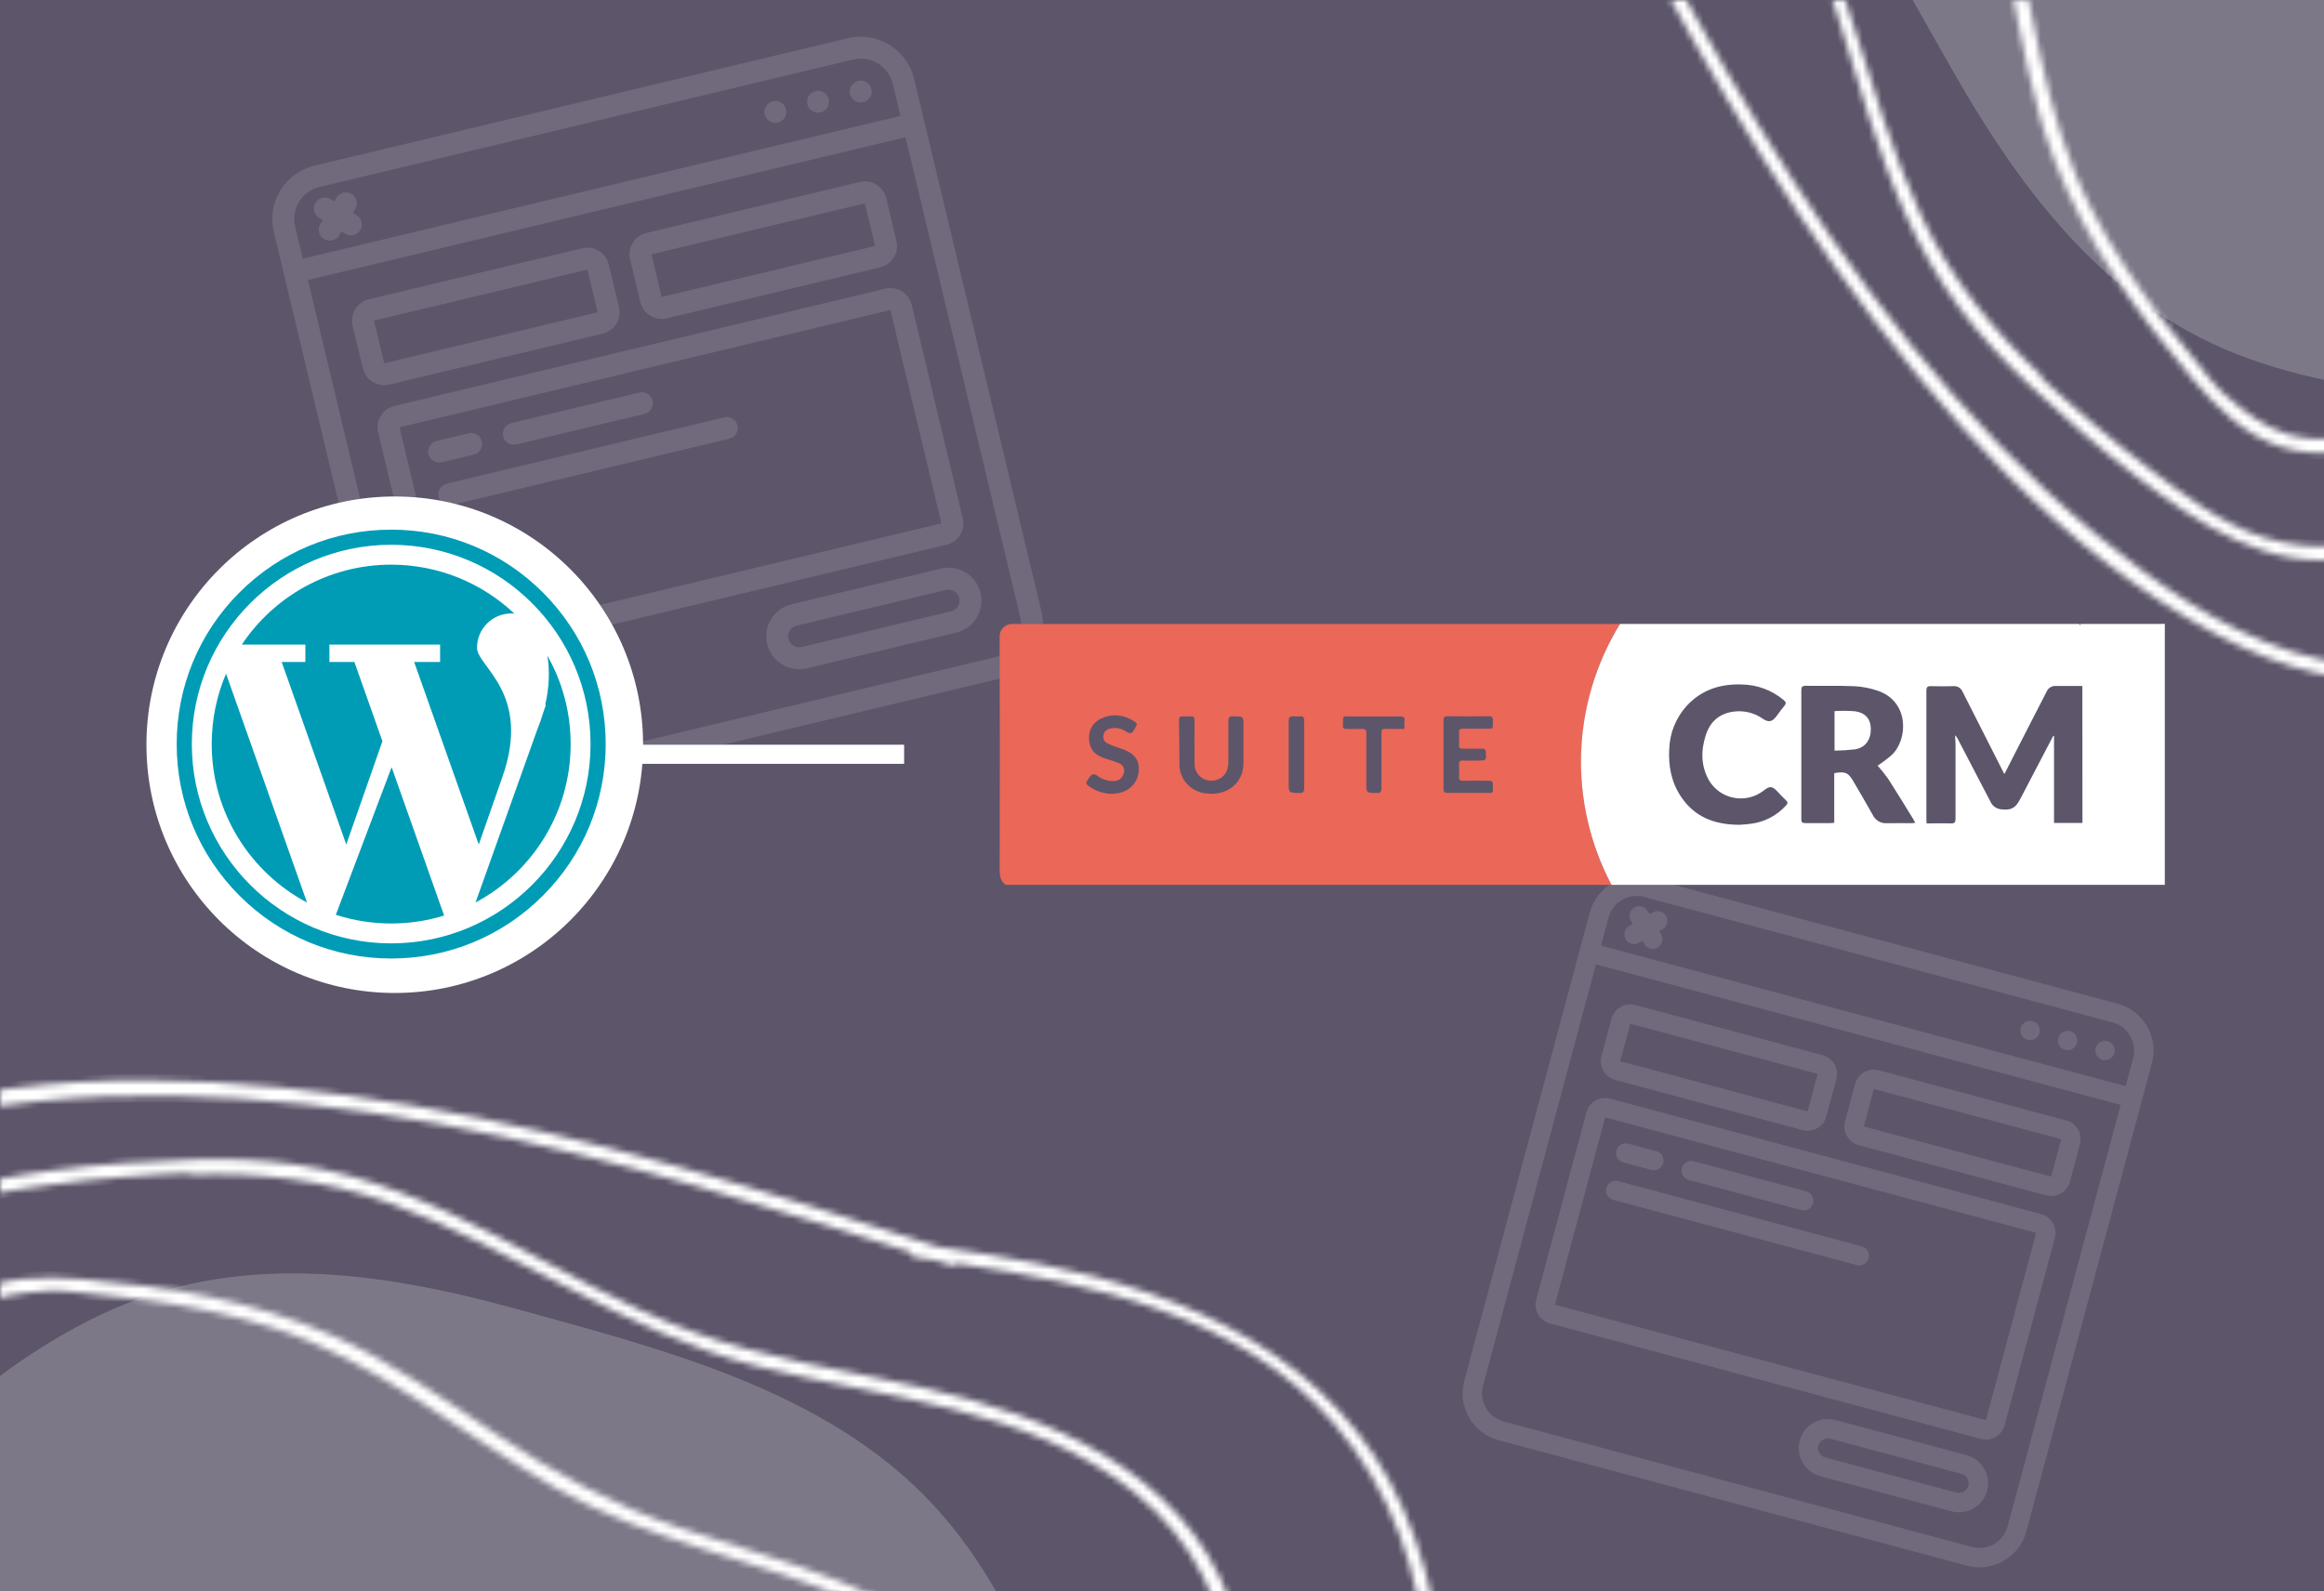
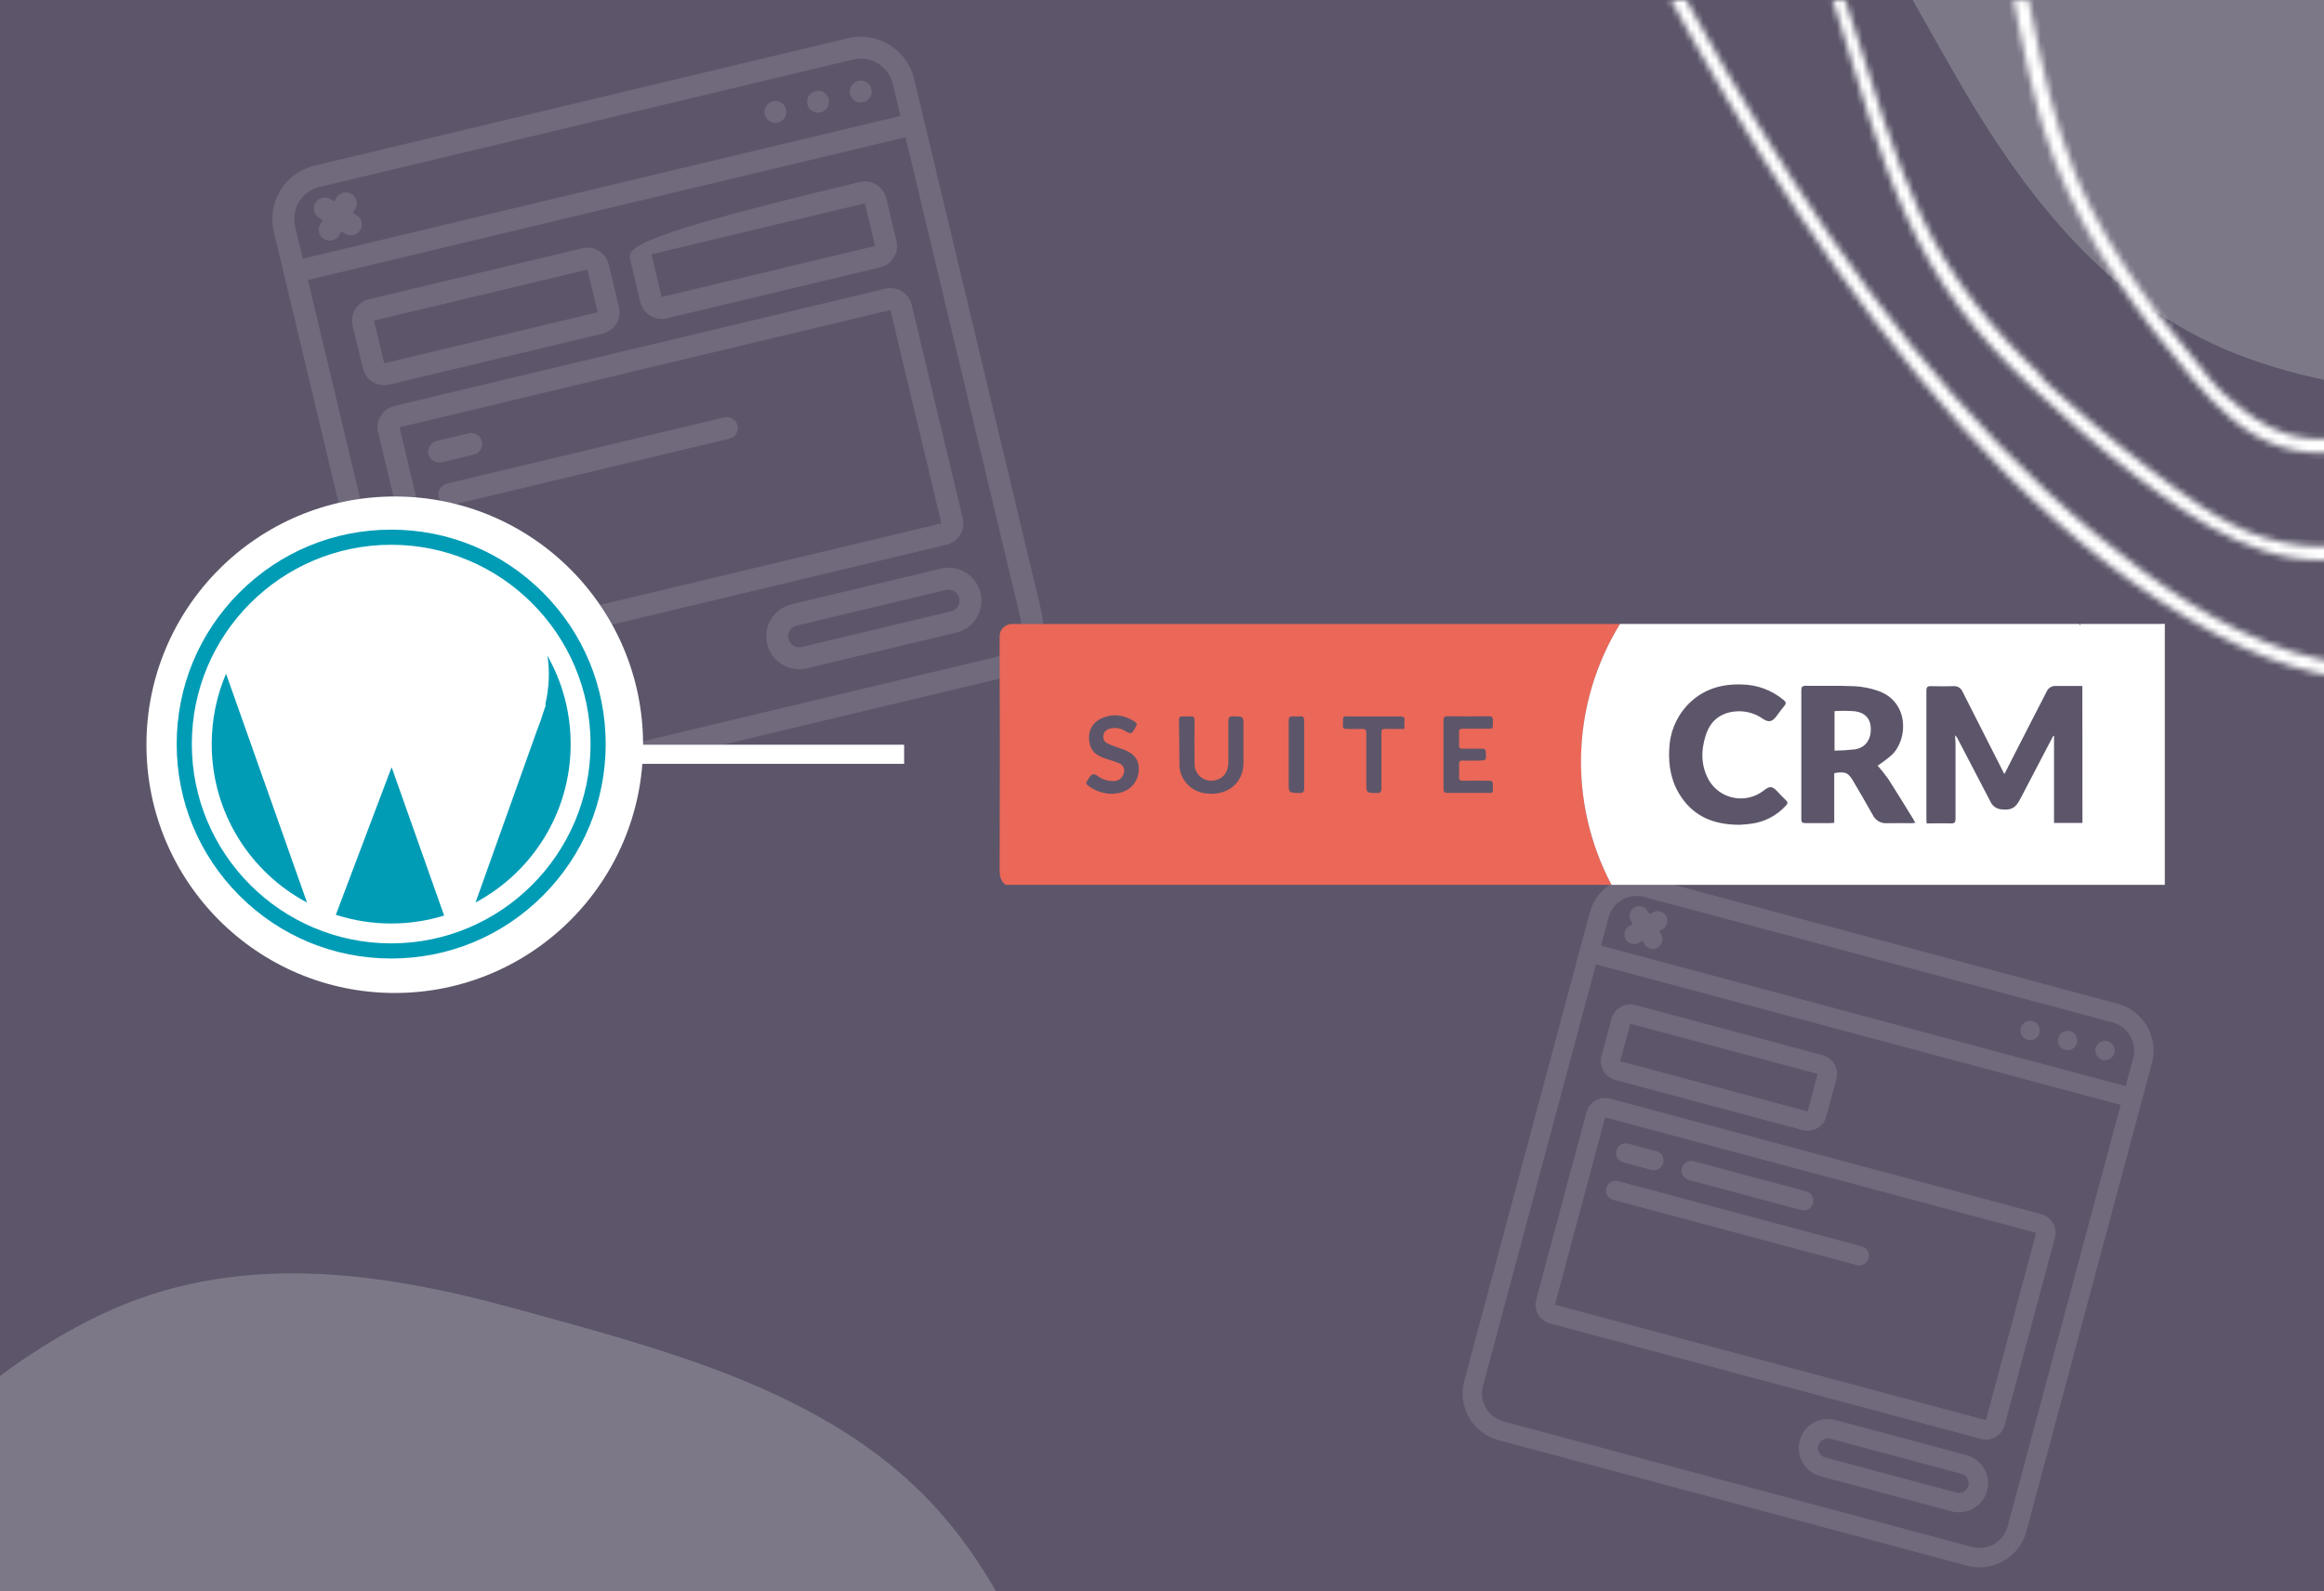
<svg xmlns="http://www.w3.org/2000/svg" width="365" height="250" viewBox="0 0 365 250" fill="none">
  <rect x="0" y="0" width="365" height="250" fill="#333333" stroke="none" />
  <g clip-path="url(#clip0_340_91)">
    <rect width="365" height="250" fill="#5D566A" />
    <path d="M133.184 6.002L49.38 26.025C44.756 27.135 41.903 31.78 43.002 36.407L63.025 120.211C64.135 124.836 68.78 127.689 73.407 126.589L157.211 106.567C161.836 105.456 164.689 100.811 163.589 96.184L143.567 12.38C142.456 7.756 137.811 4.903 133.184 6.002V6.002ZM50.181 29.377L133.985 9.354C136.762 8.691 139.551 10.405 140.215 13.181L141.416 18.21L47.556 40.635L46.355 35.606C45.691 32.829 47.404 30.04 50.181 29.377V29.377ZM156.41 103.214L72.606 123.237C69.829 123.9 67.04 122.187 66.377 119.41L48.357 43.987L142.217 21.562L160.237 96.985C160.9 99.762 159.187 102.551 156.41 103.214Z" fill="white" fill-opacity="0.12" />
    <path d="M122.178 19.262C123.104 19.041 123.675 18.111 123.454 17.186C123.233 16.26 122.303 15.689 121.377 15.91C120.452 16.131 119.881 17.061 120.102 17.987C120.323 18.912 121.253 19.483 122.178 19.262Z" fill="white" fill-opacity="0.12" />
    <path d="M128.882 17.661C129.808 17.439 130.379 16.51 130.158 15.584C129.937 14.659 129.007 14.087 128.081 14.309C127.156 14.53 126.585 15.459 126.806 16.385C127.027 17.311 127.957 17.882 128.882 17.661Z" fill="white" fill-opacity="0.12" />
    <path d="M135.586 16.059C136.512 15.838 137.083 14.908 136.862 13.982C136.641 13.057 135.711 12.486 134.786 12.707C133.86 12.928 133.289 13.858 133.51 14.783C133.731 15.709 134.661 16.28 135.586 16.059Z" fill="white" fill-opacity="0.12" />
    <path d="M61.142 60.421L94.663 52.412C96.514 51.97 97.657 50.111 97.214 48.259L95.612 41.555C95.17 39.703 93.311 38.561 91.459 39.004L57.938 47.013C56.087 47.455 54.944 49.314 55.387 51.166L56.988 57.87C57.431 59.721 59.29 60.864 61.142 60.421V60.421ZM58.739 50.365L92.26 42.356L93.862 49.06L60.341 57.069L58.739 50.365Z" fill="white" fill-opacity="0.12" />
-     <path d="M135.038 28.592L101.516 36.601C99.665 37.043 98.523 38.903 98.965 40.754L100.567 47.458C101.009 49.31 102.868 50.452 104.72 50.01L138.241 42.001C140.093 41.558 141.235 39.699 140.793 37.847L139.191 31.143C138.748 29.292 136.889 28.15 135.038 28.592V28.592ZM103.919 46.657L102.317 39.953L135.839 31.944L137.44 38.648L103.919 46.657Z" fill="white" fill-opacity="0.12" />
+     <path d="M135.038 28.592C99.665 37.043 98.523 38.903 98.965 40.754L100.567 47.458C101.009 49.31 102.868 50.452 104.72 50.01L138.241 42.001C140.093 41.558 141.235 39.699 140.793 37.847L139.191 31.143C138.748 29.292 136.889 28.15 135.038 28.592V28.592ZM103.919 46.657L102.317 39.953L135.839 31.944L137.44 38.648L103.919 46.657Z" fill="white" fill-opacity="0.12" />
    <path d="M139.042 45.353L61.943 63.774C60.091 64.216 58.949 66.075 59.392 67.927L67.4 101.448C67.843 103.299 69.702 104.442 71.553 103.999L148.653 85.579C150.504 85.136 151.646 83.277 151.204 81.426L143.195 47.904C142.753 46.053 140.893 44.911 139.042 45.353V45.353ZM70.753 100.647L62.744 67.126L139.843 48.705L147.852 82.227L70.753 100.647Z" fill="white" fill-opacity="0.12" />
    <path d="M147.778 89.331L124.313 94.937C121.536 95.601 119.823 98.39 120.486 101.167C121.149 103.944 123.939 105.657 126.716 104.994L150.181 99.388C152.958 98.724 154.671 95.935 154.008 93.158C153.344 90.381 150.555 88.668 147.778 89.331ZM149.38 96.035L125.915 101.642C124.989 101.863 124.059 101.292 123.838 100.366C123.617 99.441 124.188 98.511 125.114 98.29L148.579 92.683C149.505 92.462 150.434 93.034 150.655 93.959C150.876 94.885 150.305 95.814 149.38 96.035Z" fill="white" fill-opacity="0.12" />
    <path d="M69.374 72.629L74.402 71.427C75.328 71.206 75.898 70.276 75.677 69.351C75.456 68.425 74.526 67.854 73.601 68.075L68.573 69.277C67.647 69.498 67.076 70.427 67.297 71.353C67.518 72.278 68.448 72.85 69.374 72.629Z" fill="white" fill-opacity="0.12" />
-     <path d="M81.106 69.825L101.219 65.02C102.145 64.799 102.716 63.869 102.495 62.944C102.274 62.018 101.344 61.447 100.418 61.668L80.305 66.473C79.38 66.695 78.809 67.624 79.03 68.55C79.251 69.475 80.181 70.046 81.106 69.825Z" fill="white" fill-opacity="0.12" />
    <path d="M113.752 65.569L70.174 75.98C69.249 76.202 68.678 77.131 68.899 78.057C69.12 78.983 70.05 79.554 70.975 79.332L114.553 68.921C115.479 68.7 116.05 67.77 115.829 66.844C115.608 65.919 114.678 65.348 113.752 65.569Z" fill="white" fill-opacity="0.12" />
    <path d="M50.881 37.549C51.692 38.047 52.753 37.794 53.251 36.983L53.625 36.374L54.233 36.748C55.043 37.226 56.086 36.968 56.578 36.166C57.07 35.365 56.829 34.318 56.037 33.812L55.429 33.438L55.802 32.83C56.28 32.021 56.022 30.977 55.221 30.485C54.419 29.993 53.372 30.234 52.866 31.026L52.492 31.635L51.884 31.261C51.075 30.783 50.031 31.042 49.539 31.843C49.047 32.644 49.288 33.691 50.08 34.197L50.689 34.571L50.315 35.179C49.817 35.99 50.07 37.051 50.881 37.549V37.549Z" fill="white" fill-opacity="0.12" />
    <circle cx="62" cy="117" r="39" fill="white" />
    <rect x="100" y="120" width="3" height="42" transform="rotate(-90 100 120)" fill="white" />
-     <path d="M47.961 104.003H44.241L54.384 132.676L60.063 116.448L55.66 104.003H51.734V101.27H69.119V104.003H65.048L75.191 132.676L78.838 122.256C83.621 108.907 74.917 104.748 74.917 101.769C74.917 98.789 77.332 96.374 80.312 96.374C80.473 96.374 80.629 96.383 80.783 96.397C75.735 91.632 68.928 88.71 61.438 88.71C51.651 88.71 43.031 93.698 37.977 101.27H47.961V104.003H47.961Z" fill="#009CB6" />
    <path d="M33.251 116.897C33.251 127.689 39.317 137.062 48.224 141.799L35.503 105.841C34.054 109.236 33.251 112.973 33.251 116.897Z" fill="#009CB6" />
    <path d="M85.97 103.007C86.373 105.381 86.251 108.049 85.632 110.728H85.744L85.318 111.946C85.066 112.825 84.748 113.725 84.386 114.609L74.688 141.78C83.576 137.038 89.626 127.675 89.626 116.897C89.626 111.846 88.296 107.107 85.97 103.007Z" fill="#009CB6" />
    <path d="M52.745 143.716C55.484 144.603 58.405 145.084 61.439 145.084C64.332 145.084 67.124 144.647 69.752 143.837L61.507 120.53L52.745 143.716Z" fill="#009CB6" />
    <path d="M85.26 93.076C78.897 86.713 70.437 83.209 61.438 83.209C52.44 83.209 43.98 86.713 37.618 93.076C31.255 99.439 27.751 107.898 27.751 116.897C27.751 125.895 31.255 134.355 37.618 140.718C43.98 147.081 52.44 150.585 61.439 150.585C70.437 150.585 78.897 147.081 85.26 140.718C91.622 134.355 95.127 125.895 95.127 116.897C95.126 107.898 91.622 99.439 85.26 93.076ZM61.438 148.208C44.173 148.208 30.127 134.162 30.127 116.897C30.127 99.632 44.173 85.585 61.438 85.585C78.704 85.585 92.75 99.632 92.75 116.897C92.75 134.162 78.704 148.208 61.438 148.208Z" fill="#009CB6" />
    <mask id="path-20-inside-1_340_91" fill="white">
      <path d="M407.671 85.167C415.246 73.807 421.028 61.056 427.148 48.855C433.738 35.754 440.087 22.543 445.806 9.035C456.85 -17.081 465.556 -44.551 467.935 -72.925C468.974 -85.314 468.671 -98.073 464.829 -109.996C460.67 -122.893 452.036 -133.381 441.104 -141.228C429.034 -149.881 415.076 -155.114 401.109 -159.743C393.658 -162.209 386.191 -164.553 378.805 -167.275C372.021 -169.76 365.38 -172.727 358.66 -175.393C346.15 -180.346 333.357 -183.7 319.865 -181.467C306.739 -179.334 294.5 -173.314 282.688 -167.424C258.226 -155.278 233.258 -139.176 223.023 -112.548C213.753 -88.446 222.957 -64.953 236.588 -44.671C239.483 -40.358 242.531 -36.193 245.625 -32.013C258.64 -6.522 271.897 19.004 288.518 42.39C304.223 64.491 323.86 86.806 348.133 99.696C357.899 104.877 369.282 108.42 380.428 106.149C392.319 103.709 401.152 94.971 407.671 85.167ZM394.321 97.085C384.366 105.048 371.906 106.223 360.014 102.4C348.527 98.719 338.461 91.581 329.219 83.973C318.425 75.084 308.772 64.897 299.979 53.998C282.393 32.124 268.576 7.543 255.64 -17.236C253.513 -21.28 251.461 -25.322 249.365 -29.38C249.613 -29.724 249.651 -30.193 249.325 -30.637C248.703 -31.464 248.067 -32.321 247.43 -33.179C247.034 -33.927 246.668 -34.689 246.287 -35.406C246.082 -35.833 245.692 -36.021 245.328 -35.997C232.495 -53.361 219.747 -73.053 221.284 -95.359C223.298 -123.633 245.952 -144.402 269.027 -157.72C280.457 -164.328 292.531 -170.457 304.912 -175.082C318.024 -179.984 331.278 -181.539 344.928 -177.809C357.884 -174.27 369.933 -168.009 382.557 -163.598C396.205 -158.854 410.216 -154.996 423.343 -148.914C435.823 -143.159 447.812 -135.068 455.703 -123.624C463.328 -112.577 466.04 -99.099 466.198 -85.858C466.558 -59.285 459.333 -32.563 450.128 -7.855C440.733 17.395 428.558 41.465 416.264 65.366C410.476 76.695 404.46 88.958 394.321 97.085ZM425.283 8.188C432.881 -16.425 439.276 -41.436 444.388 -66.694C446.449 -76.873 448.233 -87.631 445.193 -97.802C442.427 -107.091 436.03 -114.638 428.422 -120.404C411.907 -132.926 390.098 -139.27 369.869 -142.321C348.689 -145.553 326.805 -144.697 305.971 -139.618C284.697 -134.44 262.147 -124.487 252.459 -103.448C243.46 -83.79 252.238 -62.905 262.959 -45.954C269.668 -35.33 277.294 -25.222 282.536 -13.745C287.268 -3.411 290.081 7.619 293.533 18.416C296.929 29.016 301.084 39.401 307.76 48.39C311.003 52.724 314.66 56.672 318.609 60.367C324.063 65.478 329.657 70.409 335.62 74.939C345.304 82.297 356.423 89.905 369.19 87.57C370.024 87.433 370.86 87.219 371.68 87.051C377.759 85.561 383.571 82.81 388.627 79.11C390.189 77.986 391.663 76.754 393.092 75.43C411.387 58.328 418.133 31.311 425.283 8.188ZM358.65 85.236C357.639 85.008 356.615 84.749 355.56 84.43C348.786 82.278 343.019 77.767 337.429 73.546C334.425 71.273 331.497 68.926 328.632 66.475C327.931 65.873 320.217 59.258 320.402 59.019C320.418 58.974 320.449 58.959 320.495 58.899C312.88 51.786 306.311 43.647 301.722 33.844C292.809 14.637 289.97 -6.62 279.077 -25.026C268.508 -42.914 253.425 -59.649 251.104 -81.154C248.509 -105.267 267.043 -123.122 287.783 -131.606C325.635 -147.136 371.171 -145.083 408.5 -129.153C417.847 -125.159 427.037 -119.927 434.071 -112.461C441.596 -104.441 445.048 -94.506 444.593 -83.56C444.141 -72.765 441.268 -62.01 438.944 -51.517C436.263 -39.578 433.326 -27.704 430.058 -15.896C426.932 -4.494 423.535 6.813 419.882 18.055C416.166 29.478 412.461 41.083 407.166 51.875C402.373 61.601 395.697 70.767 386.977 77.313C382.701 80.527 377.921 83.082 372.781 84.572C367.869 85.991 363.37 86.236 358.65 85.236ZM383.139 60.548C385.279 57.497 387 54.121 388.522 50.877C395.601 35.666 397.895 18.774 399.94 2.301C400.991 -6.305 401.952 -14.944 403.442 -23.498C405.05 -32.822 407.59 -41.767 410.569 -50.736C415.557 -65.769 420.699 -83.765 411.27 -98.26C401.501 -113.305 380.35 -118.277 363.76 -120.86C347.035 -123.491 328.048 -123.874 311.88 -118.145C304.466 -115.526 297.551 -111.084 293.157 -104.438C288.934 -98.062 287.399 -90.386 287.606 -82.833C288.098 -65.063 297.882 -50.063 305.48 -34.615C310.355 -24.762 313.395 -14.592 315.516 -3.831C317.47 6.035 319.12 16.047 322.762 25.44C327.682 38.122 335.623 49.28 344.396 59.589C348.256 64.114 352.662 68.528 358.49 70.271C363.233 71.709 368.445 71.385 373.004 69.386C377.226 67.548 380.474 64.303 383.139 60.548ZM349.739 62.277C349.426 62.015 349.143 61.738 348.829 61.476C347.651 60.428 346.766 59.052 345.727 57.825C343.545 55.233 341.425 52.611 339.381 49.916C335.354 44.57 331.663 38.989 328.584 33.038C320.549 17.462 319.428 0.257 314.893 -16.398C310.442 -32.719 300.577 -46.48 294.358 -62.027C288.473 -76.722 286.453 -96.271 299.122 -108.2C311.407 -119.756 331.265 -120.766 347.208 -120.236C364.134 -119.689 383.212 -116.536 397.927 -107.69C405.779 -102.979 411.641 -96 413.532 -86.892C415.269 -78.497 413.96 -69.88 411.675 -61.732C409.292 -53.087 405.929 -44.759 403.771 -36.035C401.954 -28.711 400.725 -21.257 399.708 -13.755C397.28 3.877 396.178 21.923 390.763 38.962C389.485 43.026 387.966 46.98 386.177 50.839C383.273 57.071 379.931 63.25 373.654 66.674C369.316 69.054 364.101 69.605 359.356 68.243C355.651 67.169 352.619 64.76 349.739 62.277Z" />
    </mask>
    <path d="M407.671 85.167C415.246 73.807 421.028 61.056 427.148 48.855C433.738 35.754 440.087 22.543 445.806 9.035C456.85 -17.081 465.556 -44.551 467.935 -72.925C468.974 -85.314 468.671 -98.073 464.829 -109.996C460.67 -122.893 452.036 -133.381 441.104 -141.228C429.034 -149.881 415.076 -155.114 401.109 -159.743C393.658 -162.209 386.191 -164.553 378.805 -167.275C372.021 -169.76 365.38 -172.727 358.66 -175.393C346.15 -180.346 333.357 -183.7 319.865 -181.467C306.739 -179.334 294.5 -173.314 282.688 -167.424C258.226 -155.278 233.258 -139.176 223.023 -112.548C213.753 -88.446 222.957 -64.953 236.588 -44.671C239.483 -40.358 242.531 -36.193 245.625 -32.013C258.64 -6.522 271.897 19.004 288.518 42.39C304.223 64.491 323.86 86.806 348.133 99.696C357.899 104.877 369.282 108.42 380.428 106.149C392.319 103.709 401.152 94.971 407.671 85.167ZM394.321 97.085C384.366 105.048 371.906 106.223 360.014 102.4C348.527 98.719 338.461 91.581 329.219 83.973C318.425 75.084 308.772 64.897 299.979 53.998C282.393 32.124 268.576 7.543 255.64 -17.236C253.513 -21.28 251.461 -25.322 249.365 -29.38C249.613 -29.724 249.651 -30.193 249.325 -30.637C248.703 -31.464 248.067 -32.321 247.43 -33.179C247.034 -33.927 246.668 -34.689 246.287 -35.406C246.082 -35.833 245.692 -36.021 245.328 -35.997C232.495 -53.361 219.747 -73.053 221.284 -95.359C223.298 -123.633 245.952 -144.402 269.027 -157.72C280.457 -164.328 292.531 -170.457 304.912 -175.082C318.024 -179.984 331.278 -181.539 344.928 -177.809C357.884 -174.27 369.933 -168.009 382.557 -163.598C396.205 -158.854 410.216 -154.996 423.343 -148.914C435.823 -143.159 447.812 -135.068 455.703 -123.624C463.328 -112.577 466.04 -99.099 466.198 -85.858C466.558 -59.285 459.333 -32.563 450.128 -7.855C440.733 17.395 428.558 41.465 416.264 65.366C410.476 76.695 404.46 88.958 394.321 97.085ZM425.283 8.188C432.881 -16.425 439.276 -41.436 444.388 -66.694C446.449 -76.873 448.233 -87.631 445.193 -97.802C442.427 -107.091 436.03 -114.638 428.422 -120.404C411.907 -132.926 390.098 -139.27 369.869 -142.321C348.689 -145.553 326.805 -144.697 305.971 -139.618C284.697 -134.44 262.147 -124.487 252.459 -103.448C243.46 -83.79 252.238 -62.905 262.959 -45.954C269.668 -35.33 277.294 -25.222 282.536 -13.745C287.268 -3.411 290.081 7.619 293.533 18.416C296.929 29.016 301.084 39.401 307.76 48.39C311.003 52.724 314.66 56.672 318.609 60.367C324.063 65.478 329.657 70.409 335.62 74.939C345.304 82.297 356.423 89.905 369.19 87.57C370.024 87.433 370.86 87.219 371.68 87.051C377.759 85.561 383.571 82.81 388.627 79.11C390.189 77.986 391.663 76.754 393.092 75.43C411.387 58.328 418.133 31.311 425.283 8.188ZM358.65 85.236C357.639 85.008 356.615 84.749 355.56 84.43C348.786 82.278 343.019 77.767 337.429 73.546C334.425 71.273 331.497 68.926 328.632 66.475C327.931 65.873 320.217 59.258 320.402 59.019C320.418 58.974 320.449 58.959 320.495 58.899C312.88 51.786 306.311 43.647 301.722 33.844C292.809 14.637 289.97 -6.62 279.077 -25.026C268.508 -42.914 253.425 -59.649 251.104 -81.154C248.509 -105.267 267.043 -123.122 287.783 -131.606C325.635 -147.136 371.171 -145.083 408.5 -129.153C417.847 -125.159 427.037 -119.927 434.071 -112.461C441.596 -104.441 445.048 -94.506 444.593 -83.56C444.141 -72.765 441.268 -62.01 438.944 -51.517C436.263 -39.578 433.326 -27.704 430.058 -15.896C426.932 -4.494 423.535 6.813 419.882 18.055C416.166 29.478 412.461 41.083 407.166 51.875C402.373 61.601 395.697 70.767 386.977 77.313C382.701 80.527 377.921 83.082 372.781 84.572C367.869 85.991 363.37 86.236 358.65 85.236ZM383.139 60.548C385.279 57.497 387 54.121 388.522 50.877C395.601 35.666 397.895 18.774 399.94 2.301C400.991 -6.305 401.952 -14.944 403.442 -23.498C405.05 -32.822 407.59 -41.767 410.569 -50.736C415.557 -65.769 420.699 -83.765 411.27 -98.26C401.501 -113.305 380.35 -118.277 363.76 -120.86C347.035 -123.491 328.048 -123.874 311.88 -118.145C304.466 -115.526 297.551 -111.084 293.157 -104.438C288.934 -98.062 287.399 -90.386 287.606 -82.833C288.098 -65.063 297.882 -50.063 305.48 -34.615C310.355 -24.762 313.395 -14.592 315.516 -3.831C317.47 6.035 319.12 16.047 322.762 25.44C327.682 38.122 335.623 49.28 344.396 59.589C348.256 64.114 352.662 68.528 358.49 70.271C363.233 71.709 368.445 71.385 373.004 69.386C377.226 67.548 380.474 64.303 383.139 60.548ZM349.739 62.277C349.426 62.015 349.143 61.738 348.829 61.476C347.651 60.428 346.766 59.052 345.727 57.825C343.545 55.233 341.425 52.611 339.381 49.916C335.354 44.57 331.663 38.989 328.584 33.038C320.549 17.462 319.428 0.257 314.893 -16.398C310.442 -32.719 300.577 -46.48 294.358 -62.027C288.473 -76.722 286.453 -96.271 299.122 -108.2C311.407 -119.756 331.265 -120.766 347.208 -120.236C364.134 -119.689 383.212 -116.536 397.927 -107.69C405.779 -102.979 411.641 -96 413.532 -86.892C415.269 -78.497 413.96 -69.88 411.675 -61.732C409.292 -53.087 405.929 -44.759 403.771 -36.035C401.954 -28.711 400.725 -21.257 399.708 -13.755C397.28 3.877 396.178 21.923 390.763 38.962C389.485 43.026 387.966 46.98 386.177 50.839C383.273 57.071 379.931 63.25 373.654 66.674C369.316 69.054 364.101 69.605 359.356 68.243C355.651 67.169 352.619 64.76 349.739 62.277Z" fill="white" stroke="white" stroke-width="2" mask="url(#path-20-inside-1_340_91)" />
    <mask id="path-21-inside-2_340_91" fill="white">
      <path d="M-50.077 227.611C-47.4 241 -42.472 254.105 -38.172 267.06C-33.568 280.983 -28.716 294.814 -23.208 308.41C-12.551 334.686 0.717 360.266 19.098 382.012C27.124 391.506 36.36 400.314 47.508 406.029C59.568 412.207 73.089 413.518 86.369 411.337C101.021 408.921 114.592 402.752 127.741 396.148C134.753 392.623 141.692 389.001 148.839 385.703C155.393 382.663 162.186 380.065 168.823 377.198C181.171 371.855 192.589 365.18 200.55 354.061C208.324 343.271 212.721 330.361 216.908 317.843C225.618 291.957 231.887 262.917 220.295 236.85C209.807 213.253 186.687 203.149 162.707 198.446C157.61 197.443 152.51 196.654 147.366 195.886C120.138 187.063 92.715 178.388 64.425 173.605C37.693 169.082 8.028 167.188 -18.25 175.237C-28.819 178.48 -39.373 184.023 -45.649 193.51C-52.332 203.644 -52.399 216.068 -50.077 227.611ZM-49.064 209.744C-47.655 197.074 -39.676 187.432 -28.563 181.727C-17.838 176.207 -5.673 174.136 6.242 172.981C20.16 171.634 34.189 172.011 48.113 173.5C76.015 176.533 103.167 184.144 129.836 192.519C134.199 193.874 138.508 195.281 142.86 196.669C142.928 197.087 143.233 197.445 143.777 197.529C144.801 197.674 145.858 197.83 146.914 197.987C147.723 198.235 148.521 198.516 149.298 198.753C149.744 198.91 150.153 198.767 150.393 198.493C171.745 201.697 194.685 206.607 209.371 223.466C227.939 244.883 226.606 275.588 219.707 301.322C216.297 314.077 212.093 326.948 206.609 338.973C200.803 351.711 192.532 362.183 180.242 369.196C168.578 375.856 155.631 379.948 143.585 385.757C130.58 392.052 117.945 399.232 104.362 404.212C91.468 408.969 77.27 411.724 63.597 409.212C50.394 406.793 38.946 399.179 29.472 389.928C10.428 371.393 -3.359 347.389 -14.322 323.409C-25.532 298.912 -33.943 273.282 -42.151 247.688C-46.069 235.585 -50.487 222.66 -49.064 209.744ZM-8.097 294.497C3.934 317.274 17.097 339.481 31.343 360.956C37.083 369.611 43.429 378.479 52.77 383.522C61.294 388.134 71.154 388.947 80.611 387.645C101.143 384.821 121.05 373.886 137.512 361.738C154.774 349.048 169.643 332.968 180.783 314.645C192.165 295.941 201.072 272.958 193.046 251.23C185.509 230.966 164.534 222.406 144.967 218C132.711 215.233 120.171 213.477 108.348 209.068C97.695 205.107 87.907 199.297 77.831 194.103C67.935 189.009 57.653 184.604 46.576 182.968C41.219 182.196 35.842 181.991 30.436 182.171C22.966 182.414 15.523 182.881 8.104 183.895C-3.947 185.54 -17.189 188.022 -24.565 198.701C-25.058 199.389 -25.498 200.131 -25.959 200.829C-29.204 206.181 -31.369 212.236 -32.327 218.428C-32.637 220.328 -32.808 222.24 -32.883 224.187C-33.726 249.217 -19.392 273.091 -8.097 294.497ZM-15.462 192.898C-14.586 192.345 -13.679 191.804 -12.707 191.284C-6.395 188.016 0.872 187.128 7.81 186.159C11.541 185.642 15.27 185.232 19.03 184.94C19.951 184.869 30.084 184.092 30.122 184.392C30.142 184.435 30.131 184.467 30.14 184.542C40.555 184.187 50.956 185.298 61.132 188.984C81.015 196.263 98.054 209.286 118.772 214.6C138.893 219.774 161.392 220.943 178.24 234.508C197.125 249.723 196.645 275.454 187.979 296.119C172.195 333.866 138.545 364.613 100.885 379.744C91.451 383.529 81.253 386.328 70.999 386.022C60.008 385.673 50.542 381.088 43.124 373.027C35.81 365.074 30.236 355.437 24.46 346.375C17.914 336.037 11.595 325.564 5.556 314.903C-0.296 304.63 -5.889 294.233 -11.256 283.7C-16.705 272.995 -22.291 262.17 -26.178 250.795C-29.666 240.528 -31.428 229.326 -29.89 218.531C-29.139 213.235 -27.566 208.049 -24.985 203.36C-22.515 198.884 -19.506 195.53 -15.462 192.898ZM-15.322 227.672C-14.677 231.343 -13.507 234.947 -12.289 238.317C-6.539 254.078 3.784 267.645 13.986 280.739C19.328 287.568 24.756 294.356 29.752 301.458C35.208 309.188 39.737 317.309 43.972 325.758C51.076 339.915 60.164 356.276 77.082 359.858C94.628 363.589 113.099 352.149 126.657 342.245C140.343 332.278 154.04 319.123 161.422 303.639C164.813 296.545 166.561 288.515 164.968 280.708C163.445 273.213 159.103 266.7 153.616 261.506C140.704 249.288 123.179 245.601 106.882 240.049C96.468 236.53 87.127 231.487 78.018 225.378C69.66 219.784 61.414 213.871 52.197 209.805C39.75 204.315 26.245 202.041 12.752 200.955C6.823 200.484 0.587 200.479 -4.767 203.368C-9.138 205.705 -12.594 209.619 -14.404 214.256C-16.09 218.541 -16.092 223.133 -15.322 227.672ZM7.073 202.832C7.48 202.796 7.876 202.792 8.283 202.756C9.857 202.663 11.456 203.01 13.058 203.143C16.434 203.434 19.787 203.788 23.138 204.249C29.766 205.181 36.323 206.518 42.707 208.548C59.403 213.881 72.361 225.254 87.345 233.824C102.033 242.218 118.739 244.972 134.13 251.568C148.682 257.798 163.934 270.193 163.41 287.586C162.895 304.444 149.567 319.2 137.919 330.099C125.564 341.681 109.845 352.941 93.184 357.091C84.301 359.312 75.221 358.522 67.443 353.419C60.279 348.712 55.111 341.693 50.965 334.316C46.538 326.517 43.027 318.251 38.384 310.556C34.49 304.093 30.088 297.953 25.503 291.928C14.752 277.744 2.771 264.204 -5.449 248.327C-7.419 244.55 -9.141 240.68 -10.604 236.685C-12.957 230.226 -14.964 223.493 -12.946 216.634C-11.562 211.883 -8.264 207.806 -3.945 205.414C-0.566 203.554 3.282 203.113 7.073 202.832Z" />
    </mask>
-     <path d="M-50.077 227.611C-47.4 241 -42.472 254.105 -38.172 267.06C-33.568 280.983 -28.716 294.814 -23.208 308.41C-12.551 334.686 0.717 360.266 19.098 382.012C27.124 391.506 36.36 400.314 47.508 406.029C59.568 412.207 73.089 413.518 86.369 411.337C101.021 408.921 114.592 402.752 127.741 396.148C134.753 392.623 141.692 389.001 148.839 385.703C155.393 382.663 162.186 380.065 168.823 377.198C181.171 371.855 192.589 365.18 200.55 354.061C208.324 343.271 212.721 330.361 216.908 317.843C225.618 291.957 231.887 262.917 220.295 236.85C209.807 213.253 186.687 203.149 162.707 198.446C157.61 197.443 152.51 196.654 147.366 195.886C120.138 187.063 92.715 178.388 64.425 173.605C37.693 169.082 8.028 167.188 -18.25 175.237C-28.819 178.48 -39.373 184.023 -45.649 193.51C-52.332 203.644 -52.399 216.068 -50.077 227.611ZM-49.064 209.744C-47.655 197.074 -39.676 187.432 -28.563 181.727C-17.838 176.207 -5.673 174.136 6.242 172.981C20.16 171.634 34.189 172.011 48.113 173.5C76.015 176.533 103.167 184.144 129.836 192.519C134.199 193.874 138.508 195.281 142.86 196.669C142.928 197.087 143.233 197.445 143.777 197.529C144.801 197.674 145.858 197.83 146.914 197.987C147.723 198.235 148.521 198.516 149.298 198.753C149.744 198.91 150.153 198.767 150.393 198.493C171.745 201.697 194.685 206.607 209.371 223.466C227.939 244.883 226.606 275.588 219.707 301.322C216.297 314.077 212.093 326.948 206.609 338.973C200.803 351.711 192.532 362.183 180.242 369.196C168.578 375.856 155.631 379.948 143.585 385.757C130.58 392.052 117.945 399.232 104.362 404.212C91.468 408.969 77.27 411.724 63.597 409.212C50.394 406.793 38.946 399.179 29.472 389.928C10.428 371.393 -3.359 347.389 -14.322 323.409C-25.532 298.912 -33.943 273.282 -42.151 247.688C-46.069 235.585 -50.487 222.66 -49.064 209.744ZM-8.097 294.497C3.934 317.274 17.097 339.481 31.343 360.956C37.083 369.611 43.429 378.479 52.77 383.522C61.294 388.134 71.154 388.947 80.611 387.645C101.143 384.821 121.05 373.886 137.512 361.738C154.774 349.048 169.643 332.968 180.783 314.645C192.165 295.941 201.072 272.958 193.046 251.23C185.509 230.966 164.534 222.406 144.967 218C132.711 215.233 120.171 213.477 108.348 209.068C97.695 205.107 87.907 199.297 77.831 194.103C67.935 189.009 57.653 184.604 46.576 182.968C41.219 182.196 35.842 181.991 30.436 182.171C22.966 182.414 15.523 182.881 8.104 183.895C-3.947 185.54 -17.189 188.022 -24.565 198.701C-25.058 199.389 -25.498 200.131 -25.959 200.829C-29.204 206.181 -31.369 212.236 -32.327 218.428C-32.637 220.328 -32.808 222.24 -32.883 224.187C-33.726 249.217 -19.392 273.091 -8.097 294.497ZM-15.462 192.898C-14.586 192.345 -13.679 191.804 -12.707 191.284C-6.395 188.016 0.872 187.128 7.81 186.159C11.541 185.642 15.27 185.232 19.03 184.94C19.951 184.869 30.084 184.092 30.122 184.392C30.142 184.435 30.131 184.467 30.14 184.542C40.555 184.187 50.956 185.298 61.132 188.984C81.015 196.263 98.054 209.286 118.772 214.6C138.893 219.774 161.392 220.943 178.24 234.508C197.125 249.723 196.645 275.454 187.979 296.119C172.195 333.866 138.545 364.613 100.885 379.744C91.451 383.529 81.253 386.328 70.999 386.022C60.008 385.673 50.542 381.088 43.124 373.027C35.81 365.074 30.236 355.437 24.46 346.375C17.914 336.037 11.595 325.564 5.556 314.903C-0.296 304.63 -5.889 294.233 -11.256 283.7C-16.705 272.995 -22.291 262.17 -26.178 250.795C-29.666 240.528 -31.428 229.326 -29.89 218.531C-29.139 213.235 -27.566 208.049 -24.985 203.36C-22.515 198.884 -19.506 195.53 -15.462 192.898ZM-15.322 227.672C-14.677 231.343 -13.507 234.947 -12.289 238.317C-6.539 254.078 3.784 267.645 13.986 280.739C19.328 287.568 24.756 294.356 29.752 301.458C35.208 309.188 39.737 317.309 43.972 325.758C51.076 339.915 60.164 356.276 77.082 359.858C94.628 363.589 113.099 352.149 126.657 342.245C140.343 332.278 154.04 319.123 161.422 303.639C164.813 296.545 166.561 288.515 164.968 280.708C163.445 273.213 159.103 266.7 153.616 261.506C140.704 249.288 123.179 245.601 106.882 240.049C96.468 236.53 87.127 231.487 78.018 225.378C69.66 219.784 61.414 213.871 52.197 209.805C39.75 204.315 26.245 202.041 12.752 200.955C6.823 200.484 0.587 200.479 -4.767 203.368C-9.138 205.705 -12.594 209.619 -14.404 214.256C-16.09 218.541 -16.092 223.133 -15.322 227.672ZM7.073 202.832C7.48 202.796 7.876 202.792 8.283 202.756C9.857 202.663 11.456 203.01 13.058 203.143C16.434 203.434 19.787 203.788 23.138 204.249C29.766 205.181 36.323 206.518 42.707 208.548C59.403 213.881 72.361 225.254 87.345 233.824C102.033 242.218 118.739 244.972 134.13 251.568C148.682 257.798 163.934 270.193 163.41 287.586C162.895 304.444 149.567 319.2 137.919 330.099C125.564 341.681 109.845 352.941 93.184 357.091C84.301 359.312 75.221 358.522 67.443 353.419C60.279 348.712 55.111 341.693 50.965 334.316C46.538 326.517 43.027 318.251 38.384 310.556C34.49 304.093 30.088 297.953 25.503 291.928C14.752 277.744 2.771 264.204 -5.449 248.327C-7.419 244.55 -9.141 240.68 -10.604 236.685C-12.957 230.226 -14.964 223.493 -12.946 216.634C-11.562 211.883 -8.264 207.806 -3.945 205.414C-0.566 203.554 3.282 203.113 7.073 202.832Z" fill="white" stroke="white" stroke-width="2" mask="url(#path-21-inside-2_340_91)" />
    <path d="M510.747 -24.248C501.048 19.826 463.17 49.329 420.502 58.456C398.868 63.1 374.601 63.9 353.486 56.454C331.414 48.688 317.723 30.514 306.547 10.859C294.892 -9.717 281.162 -32.495 282.04 -57.034C282.479 -69.524 286.63 -81.533 291.699 -92.862C297.766 -106.472 306.587 -123.646 317.803 -134.094C334.208 -149.306 357.318 -154.43 379.071 -152.668C404.217 -150.667 429.682 -141.5 452.113 -130.211C472.789 -119.803 492.107 -104.871 503.323 -84.175C513.182 -65.881 515.217 -44.424 510.747 -24.248Z" fill="white" fill-opacity="0.2" />
    <path d="M-38.42 374.865C-62.727 336.841 -56.805 289.196 -33.088 252.571C-21.074 233.99 -4.481 216.264 15.714 206.599C36.813 196.483 59.345 199.653 81.146 205.649C103.937 211.957 129.752 218.355 146.483 236.328C155.004 245.47 160.561 256.897 164.987 268.492C170.321 282.406 176.227 300.787 175.684 316.105C174.841 338.462 162.123 358.426 145.495 372.563C126.299 388.928 101.811 400.452 77.967 408.332C55.987 415.592 31.769 418.694 9.204 411.99C-10.703 406.025 -27.315 392.292 -38.42 374.865Z" fill="white" fill-opacity="0.2" />
    <path d="M332.587 157.685L259.014 137.971C254.951 136.888 250.778 139.297 249.685 143.357L229.971 216.931C228.888 220.993 231.297 225.166 235.357 226.26L308.931 245.974C312.993 247.057 317.166 244.648 318.26 240.588L337.974 167.014C339.057 162.951 336.648 158.778 332.587 157.685V157.685ZM258.226 140.914L331.799 160.628C334.237 161.282 335.684 163.788 335.031 166.226L333.848 170.64L251.445 148.56L252.628 144.146C253.282 141.708 255.787 140.261 258.226 140.914V140.914ZM309.719 243.03L236.146 223.317C233.708 222.663 232.261 220.157 232.914 217.719L250.657 151.503L333.059 173.583L315.317 239.799C314.663 242.237 312.157 243.684 309.719 243.03Z" fill="white" fill-opacity="0.12" />
    <path d="M318.45 163.36C319.263 163.578 320.098 163.095 320.316 162.283C320.534 161.47 320.052 160.635 319.239 160.417C318.426 160.199 317.591 160.681 317.373 161.494C317.156 162.307 317.638 163.142 318.45 163.36Z" fill="white" fill-opacity="0.12" />
    <path d="M324.336 164.937C325.149 165.155 325.984 164.673 326.202 163.86C326.419 163.047 325.937 162.212 325.124 161.994C324.312 161.777 323.477 162.259 323.259 163.072C323.041 163.884 323.523 164.719 324.336 164.937Z" fill="white" fill-opacity="0.12" />
    <path d="M330.222 166.514C331.034 166.732 331.87 166.25 332.087 165.437C332.305 164.624 331.823 163.789 331.01 163.571C330.198 163.354 329.362 163.836 329.145 164.648C328.927 165.461 329.409 166.296 330.222 166.514Z" fill="white" fill-opacity="0.12" />
    <path d="M253.677 169.661L283.107 177.546C284.732 177.982 286.403 177.017 286.838 175.392L288.415 169.506C288.851 167.881 287.886 166.21 286.261 165.775L256.831 157.889C255.206 157.453 253.535 158.418 253.1 160.043L251.523 165.929C251.087 167.555 252.052 169.225 253.677 169.661V169.661ZM256.043 160.832L285.472 168.718L283.895 174.603L254.466 166.718L256.043 160.832Z" fill="white" fill-opacity="0.12" />
-     <path d="M324.519 176.026L295.089 168.14C293.464 167.705 291.793 168.669 291.358 170.295L289.781 176.181C289.345 177.806 290.31 179.477 291.935 179.912L321.365 187.798C322.99 188.233 324.661 187.269 325.096 185.643L326.673 179.758C327.109 178.132 326.144 176.461 324.519 176.026V176.026ZM292.724 176.969L294.301 171.083L323.73 178.969L322.153 184.855L292.724 176.969Z" fill="white" fill-opacity="0.12" />
    <path d="M320.576 190.741L252.889 172.604C251.263 172.168 249.593 173.133 249.157 174.758L241.271 204.187C240.836 205.813 241.8 207.483 243.426 207.919L311.113 226.056C312.739 226.491 314.409 225.527 314.845 223.901L322.731 194.472C323.166 192.847 322.201 191.176 320.576 190.741V190.741ZM244.214 204.976L252.1 175.547L319.788 193.683L311.902 223.113L244.214 204.976Z" fill="white" fill-opacity="0.12" />
    <path d="M308.854 228.605L288.253 223.085C285.815 222.431 283.309 223.878 282.656 226.316C282.003 228.754 283.45 231.26 285.888 231.914L306.488 237.433C308.926 238.087 311.432 236.64 312.085 234.202C312.739 231.764 311.292 229.258 308.854 228.605ZM307.277 234.491L286.676 228.971C285.863 228.753 285.381 227.918 285.599 227.105C285.817 226.292 286.652 225.81 287.465 226.028L308.065 231.548C308.878 231.766 309.36 232.601 309.142 233.413C308.925 234.226 308.089 234.708 307.277 234.491Z" fill="white" fill-opacity="0.12" />
    <path d="M254.937 182.615L259.352 183.798C260.164 184.016 261 183.534 261.217 182.721C261.435 181.908 260.953 181.073 260.14 180.855L255.726 179.673C254.913 179.455 254.078 179.937 253.86 180.75C253.642 181.562 254.125 182.398 254.937 182.615Z" fill="white" fill-opacity="0.12" />
    <path d="M265.238 185.375L282.895 190.107C283.708 190.325 284.543 189.842 284.761 189.03C284.979 188.217 284.496 187.382 283.684 187.164L266.026 182.433C265.213 182.215 264.378 182.697 264.16 183.51C263.943 184.322 264.425 185.158 265.238 185.375Z" fill="white" fill-opacity="0.12" />
    <path d="M292.407 195.809L254.149 185.558C253.336 185.34 252.501 185.823 252.283 186.635C252.065 187.448 252.548 188.283 253.36 188.501L291.618 198.752C292.431 198.97 293.266 198.488 293.484 197.675C293.702 196.862 293.22 196.027 292.407 195.809Z" fill="white" fill-opacity="0.12" />
    <path d="M255.329 147.562C255.75 148.29 256.681 148.54 257.41 148.119L257.956 147.804L258.272 148.35C258.7 149.063 259.62 149.301 260.34 148.885C261.059 148.47 261.313 147.554 260.91 146.827L260.595 146.281L261.141 145.965C261.854 145.537 262.092 144.617 261.676 143.897C261.26 143.178 260.345 142.924 259.618 143.327L259.071 143.642L258.756 143.096C258.328 142.383 257.408 142.145 256.688 142.561C255.969 142.977 255.715 143.892 256.118 144.619L256.433 145.166L255.887 145.481C255.158 145.902 254.909 146.833 255.329 147.562V147.562Z" fill="white" fill-opacity="0.12" />
    <g clip-path="url(#clip1_340_91)">
      <path d="M248.328 119.687C248.314 112.05 250.426 104.558 254.433 98.033H244.251C215.85 98.033 187.452 98.033 159.057 98.033C158.785 98.017 158.513 98.058 158.258 98.152C158.003 98.247 157.771 98.394 157.577 98.584C157.383 98.773 157.231 99.001 157.132 99.252C157.033 99.503 156.988 99.772 157 100.042C157.041 112.244 157.041 124.446 157 136.645C157 137.58 157.127 138.411 157.944 139.009H253.098C249.949 133.052 248.312 126.425 248.328 119.701V119.687ZM178.836 121.135C178.784 121.961 178.456 122.746 177.904 123.367C177.353 123.988 176.609 124.411 175.788 124.569C175.397 124.648 175 124.681 174.741 124.714C173.381 124.72 172.057 124.289 170.966 123.485C170.631 123.233 170.471 122.985 170.792 122.611C170.897 122.461 170.993 122.305 171.08 122.144C171.466 121.565 171.783 121.485 172.368 121.878C173.093 122.447 174 122.74 174.925 122.705C175.277 122.709 175.62 122.597 175.901 122.388C176.182 122.178 176.384 121.882 176.477 121.546C176.542 121.389 176.573 121.221 176.57 121.051C176.567 120.882 176.529 120.715 176.458 120.561C176.387 120.406 176.286 120.268 176.159 120.154C176.033 120.04 175.884 119.952 175.722 119.897C175.09 119.617 174.411 119.43 173.755 119.219C172.665 118.855 171.636 118.379 171.249 117.211C170.688 115.491 171.188 113.688 172.995 112.861C174.802 112.034 176.605 112.3 178.266 113.403C178.549 113.595 178.629 113.8 178.431 114.09C178.365 114.188 178.313 114.295 178.256 114.398C177.784 115.332 177.633 115.375 176.704 114.842C176.344 114.608 175.936 114.456 175.509 114.396C175.082 114.336 174.648 114.37 174.236 114.496C173.981 114.56 173.752 114.702 173.583 114.901C173.414 115.101 173.312 115.348 173.292 115.608C173.255 115.862 173.307 116.12 173.439 116.341C173.571 116.561 173.776 116.73 174.019 116.818C174.377 116.993 174.744 117.149 175.118 117.285C175.567 117.449 176.029 117.58 176.473 117.752C178.266 118.453 178.969 119.486 178.836 121.135V121.135ZM189.396 124.643C188.241 124.53 187.172 123.99 186.401 123.131C185.63 122.272 185.213 121.158 185.234 120.009C185.234 117.72 185.197 115.435 185.164 113.146C185.164 112.679 185.343 112.511 185.805 112.543C186.204 112.569 186.605 112.569 187.004 112.543C187.476 112.506 187.613 112.716 187.613 113.169C187.594 115.415 187.594 117.664 187.613 119.916C187.59 120.354 187.68 120.79 187.874 121.185C188.067 121.58 188.357 121.92 188.719 122.174C189.08 122.428 189.5 122.588 189.94 122.639C190.38 122.69 190.825 122.631 191.236 122.466C192.279 122.111 192.911 121.126 192.921 119.789C192.921 117.617 192.921 115.449 192.921 113.277C192.921 112.716 193.076 112.525 193.661 112.534C195.299 112.534 195.299 112.534 195.299 114.136V116.743C195.299 117.248 195.299 117.748 195.299 118.252C195.299 118.757 195.299 119.257 195.299 119.761C195.355 122.91 192.859 125.101 189.396 124.643V124.643ZM204.065 124.583C202.395 124.555 202.395 124.583 202.395 122.938V118.5C202.395 117.631 202.395 116.762 202.395 115.893C202.395 115.024 202.395 114.16 202.395 113.291C202.395 112.67 202.593 112.478 203.183 112.539C203.496 112.575 203.813 112.575 204.127 112.539C204.702 112.473 204.849 112.744 204.834 113.263C204.834 114.328 204.834 115.393 204.834 116.458C204.834 118.902 204.834 121.35 204.834 123.798C204.844 124.368 204.688 124.597 204.065 124.583V124.583ZM220.579 113.272C220.542 113.655 220.579 114.052 220.579 114.515C219.494 114.515 218.513 114.538 217.536 114.515C217.064 114.515 216.96 114.66 216.965 115.094C216.965 118.014 216.965 120.934 216.965 123.854C216.965 124.429 216.795 124.597 216.22 124.592C214.587 124.569 214.587 124.592 214.587 122.98C214.587 120.397 214.587 117.809 214.587 115.225C214.587 114.641 214.403 114.487 213.842 114.515C213.025 114.557 212.204 114.515 211.388 114.515C211.053 114.515 210.916 114.403 210.916 114.076C210.916 114.038 210.916 114.001 210.916 113.959C210.916 112.221 210.817 112.557 212.285 112.557C214.799 112.557 217.319 112.557 219.834 112.557C220.457 112.529 220.66 112.707 220.598 113.272H220.579ZM233.144 124.569C231.224 124.569 229.304 124.569 227.388 124.569C226.855 124.569 226.704 124.401 226.713 123.887C226.713 122.99 226.713 122.088 226.713 121.191C226.713 120.294 226.713 119.392 226.713 118.495C226.713 117.598 226.713 116.739 226.713 115.86C226.713 114.982 226.713 114.104 226.713 113.225C226.713 112.726 226.826 112.52 227.374 112.525C229.535 112.553 231.691 112.548 233.852 112.525C234.324 112.525 234.48 112.688 234.475 113.151C234.442 114.706 234.626 114.468 233.14 114.482C231.998 114.482 230.861 114.482 229.724 114.482C229.313 114.482 229.138 114.604 229.153 115.024C229.176 115.711 229.176 116.426 229.153 117.094C229.153 117.524 229.332 117.626 229.733 117.622C230.771 117.598 231.809 117.622 232.847 117.622C233.21 117.622 233.319 117.748 233.357 118.089C233.46 119.462 233.456 119.49 232.069 119.49C231.309 119.49 230.549 119.514 229.79 119.49C229.28 119.462 229.129 119.663 229.153 120.14C229.181 120.77 229.176 121.406 229.153 122.037C229.153 122.504 229.285 122.663 229.771 122.653C231.125 122.621 232.488 122.653 233.847 122.653C234.319 122.653 234.484 122.807 234.475 123.27C234.461 124.788 234.64 124.559 233.163 124.569H233.144Z" fill="#EB6758" />
      <path d="M339.16 98.028H326.727V98.285L326.576 98.028H254.433C250.664 104.166 248.56 111.165 248.326 118.345C248.092 125.525 249.736 132.643 253.098 139.009H340V98C339.722 98.009 339.443 98.028 339.16 98.028ZM280.516 126.526C279.101 128.115 277.151 129.14 275.029 129.409C274.321 129.516 273.613 129.544 273.212 129.577C269.211 129.577 266.135 128.306 264.059 125.227C262.483 122.915 261.997 120.299 262.171 117.547C262.276 115.135 263.204 112.829 264.804 111.006C267.121 108.418 270.117 107.414 273.547 107.535C275.971 107.565 278.308 108.435 280.153 109.993C280.53 110.315 280.549 110.535 280.238 110.899C279.789 111.432 279.398 112.001 278.978 112.553C278.327 113.403 277.784 113.529 276.878 112.931C275.816 112.181 274.55 111.766 273.245 111.74C270.593 111.74 268.711 112.978 267.909 115.477C267.107 117.977 267.135 120.359 268.432 122.644C268.856 123.345 269.427 123.949 270.105 124.415C270.784 124.88 271.555 125.197 272.367 125.343C273.179 125.49 274.014 125.463 274.815 125.264C275.615 125.065 276.364 124.699 277.01 124.19C277.954 123.452 278.327 123.48 279.143 124.335C279.582 124.802 280.006 125.269 280.474 125.699C280.813 126.008 280.809 126.209 280.521 126.536L280.516 126.526ZM300.168 129.329C298.908 129.329 297.648 129.301 296.393 129.329C295.924 129.369 295.455 129.264 295.049 129.029C294.642 128.794 294.319 128.44 294.124 128.017C293.147 126.251 292.109 124.522 291.099 122.775C290.297 121.373 289.802 121.163 288.08 121.462V129.273C287.829 129.273 287.641 129.315 287.447 129.315C286.15 129.315 284.847 129.315 283.55 129.315C283.05 129.315 282.904 129.17 282.908 128.68C282.908 124.989 282.908 121.298 282.908 117.603C282.908 114.566 282.908 111.53 282.908 108.484C282.908 107.937 283.031 107.731 283.63 107.741C286.169 107.778 288.707 107.694 291.241 107.806C292.494 107.871 293.731 108.11 294.916 108.516C299.885 110.212 299.687 116.127 297.139 118.584C296.43 119.2 295.681 119.77 294.898 120.289C295.479 120.941 296.026 121.622 296.535 122.331C297.865 124.396 299.135 126.493 300.427 128.582C300.545 128.778 300.654 128.984 300.814 129.264C300.55 129.306 300.361 129.329 300.173 129.329H300.168ZM327.062 129.287H322.599V115.617H322.471C320.883 118.67 319.29 121.717 317.692 124.76L317.276 125.545C316.531 126.989 315.861 127.334 314.247 127.143C313.889 127.101 313.549 126.966 313.26 126.752C312.972 126.538 312.746 126.252 312.605 125.924C310.894 122.625 309.177 119.33 307.453 116.038C307.358 115.837 307.223 115.658 307.057 115.51C307.057 115.93 307.127 116.351 307.127 116.771C307.127 120.719 307.127 124.671 307.127 128.619C307.127 129.17 307.005 129.381 306.405 129.362C305.15 129.315 303.895 129.362 302.584 129.362C302.584 129.086 302.551 128.895 302.551 128.666C302.551 121.951 302.551 115.236 302.551 108.521C302.551 107.956 302.702 107.778 303.282 107.797C304.462 107.839 305.641 107.825 306.821 107.797C307.12 107.775 307.418 107.848 307.672 108.005C307.927 108.162 308.124 108.395 308.236 108.67C310.388 112.941 312.55 117.207 314.724 121.471C314.751 121.512 314.782 121.55 314.818 121.583C315.762 119.715 316.715 117.846 317.678 115.977C318.923 113.553 320.178 111.133 321.414 108.698C321.527 108.41 321.728 108.165 321.99 107.997C322.252 107.829 322.561 107.747 322.872 107.764C324.142 107.764 325.416 107.764 326.718 107.764H327.048L327.062 129.287Z" fill="white" />
      <path d="M291.349 111.745C290.277 111.66 289.2 111.651 288.127 111.717V117.93C289.209 117.916 290.289 117.845 291.363 117.72C292.954 117.454 293.826 116.248 293.826 114.562C293.826 113.006 293.015 111.983 291.349 111.745Z" fill="white" />
    </g>
  </g>
  <defs>
    <clipPath id="clip0_340_91">
      <rect width="365" height="250" fill="white" />
    </clipPath>
    <clipPath id="clip1_340_91">
      <rect width="183" height="41" fill="white" transform="translate(157 98)" />
    </clipPath>
  </defs>
</svg>